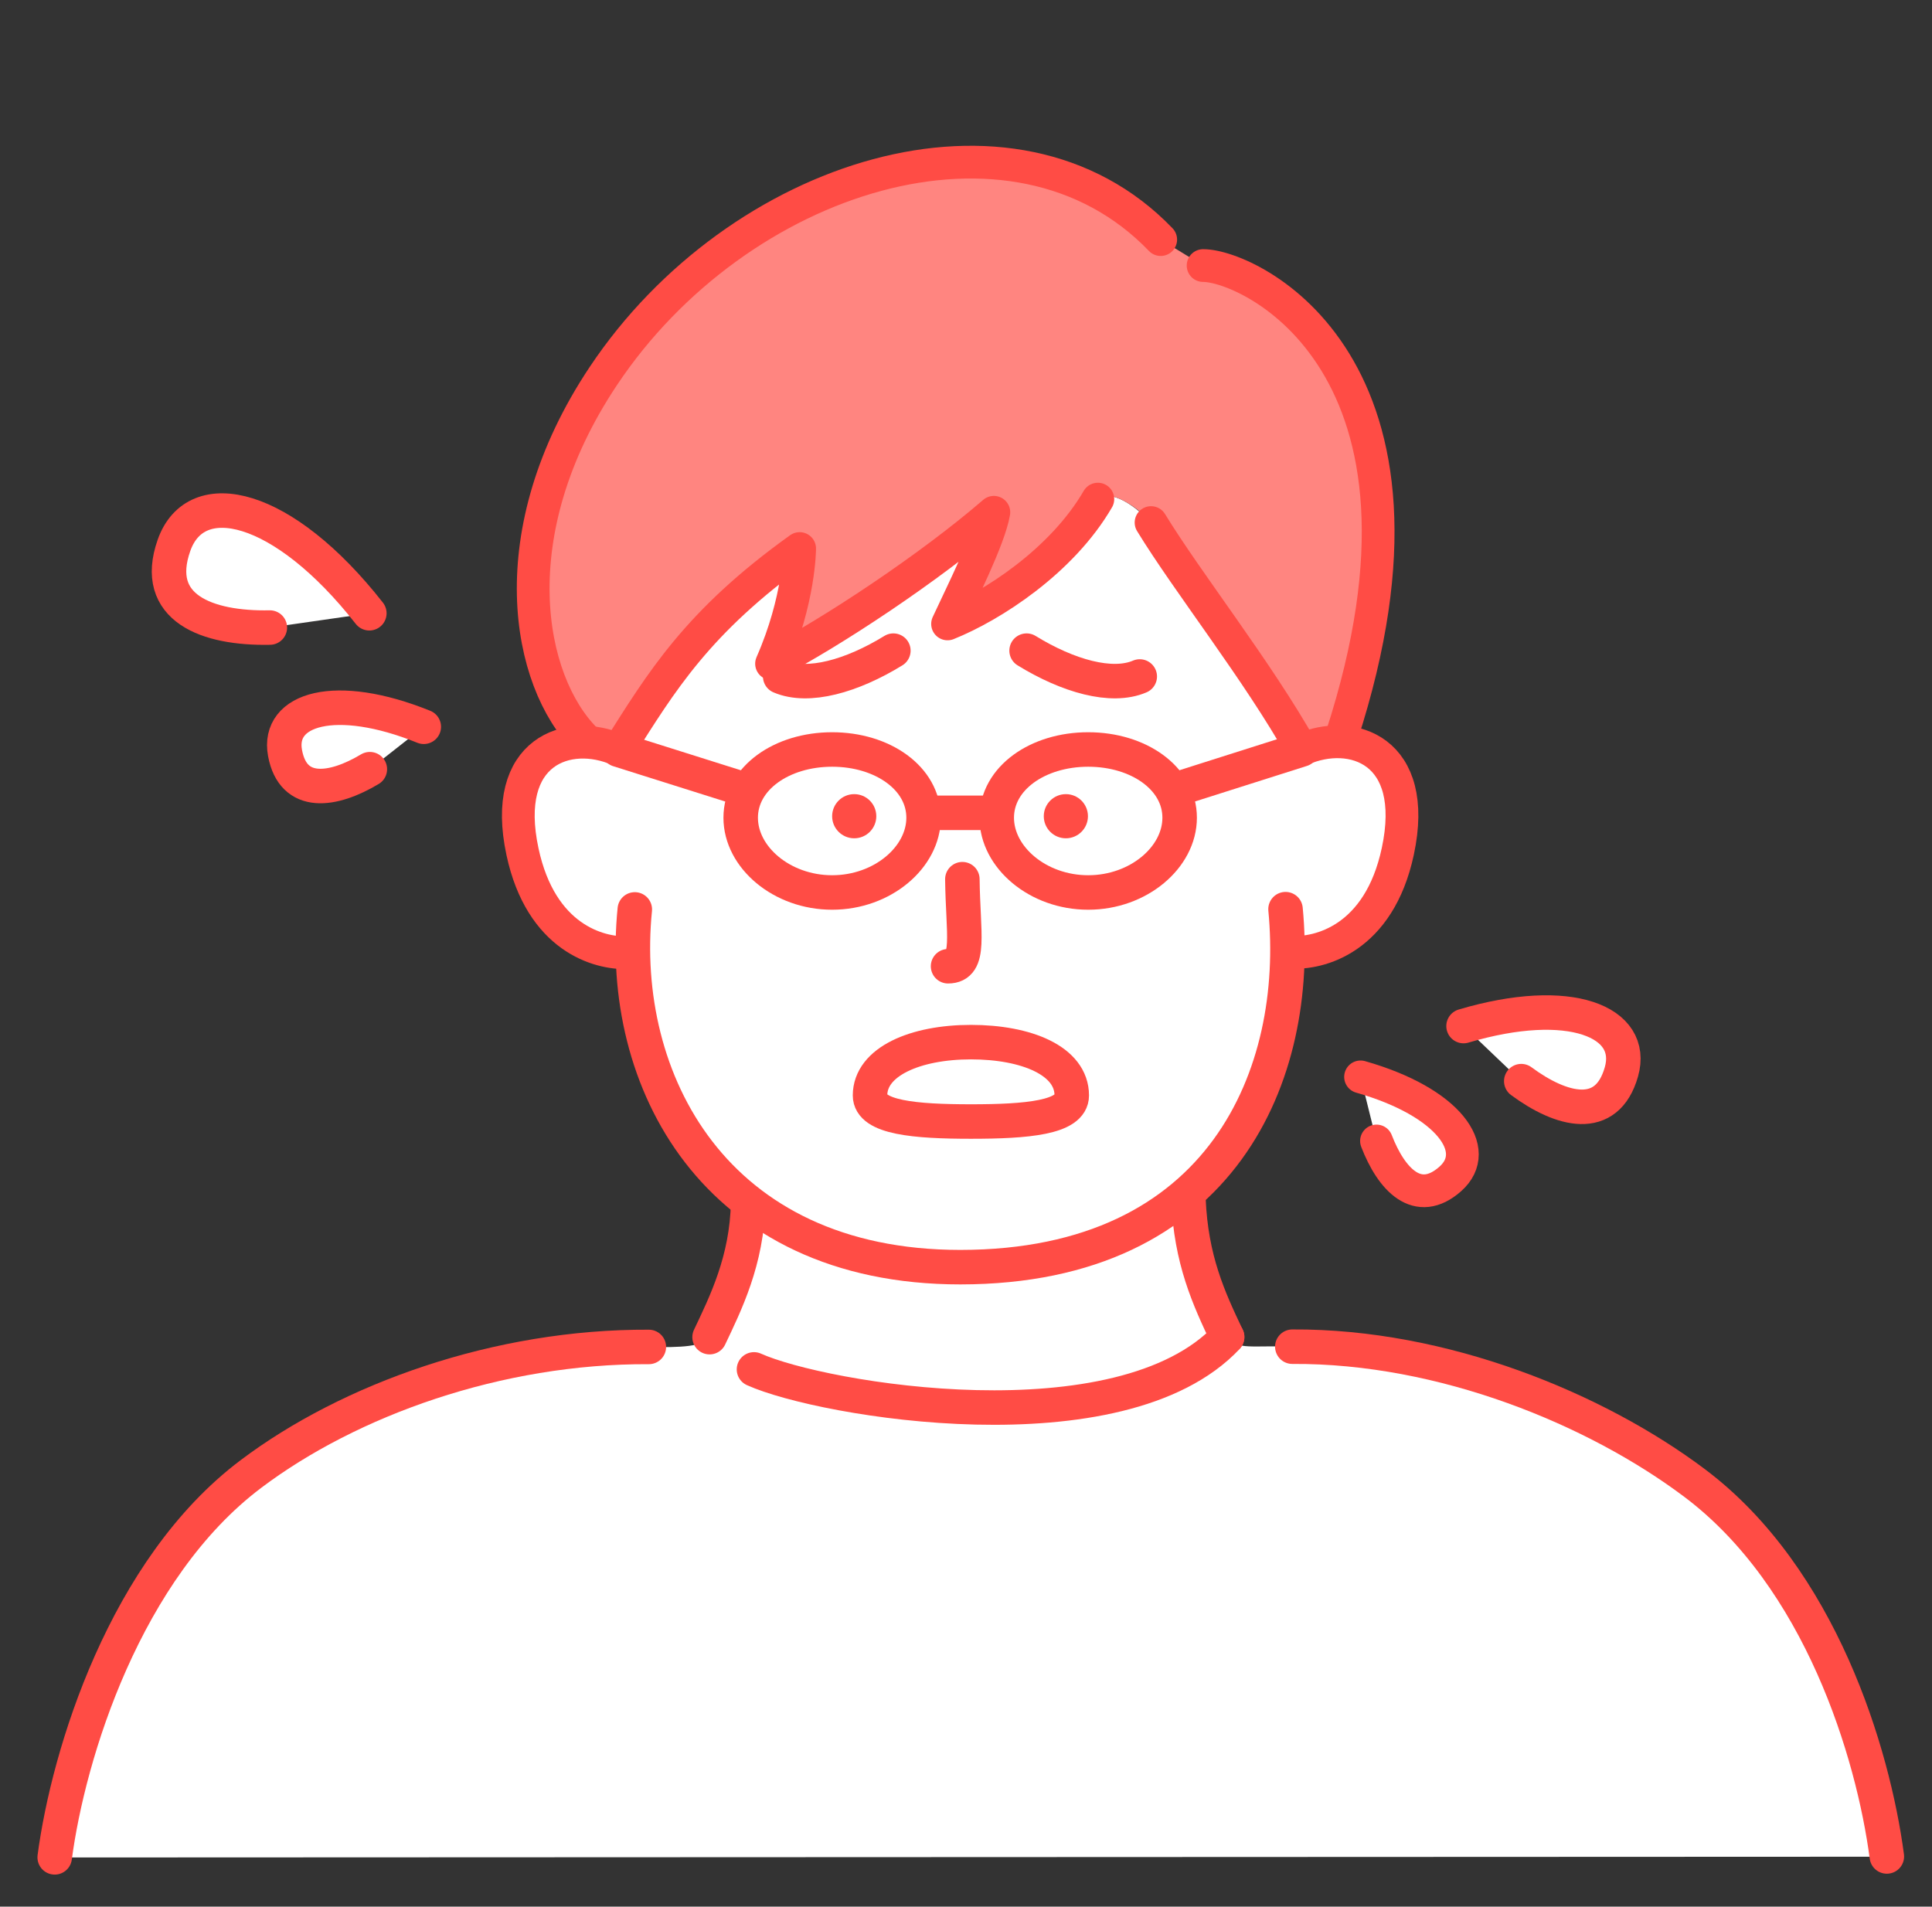
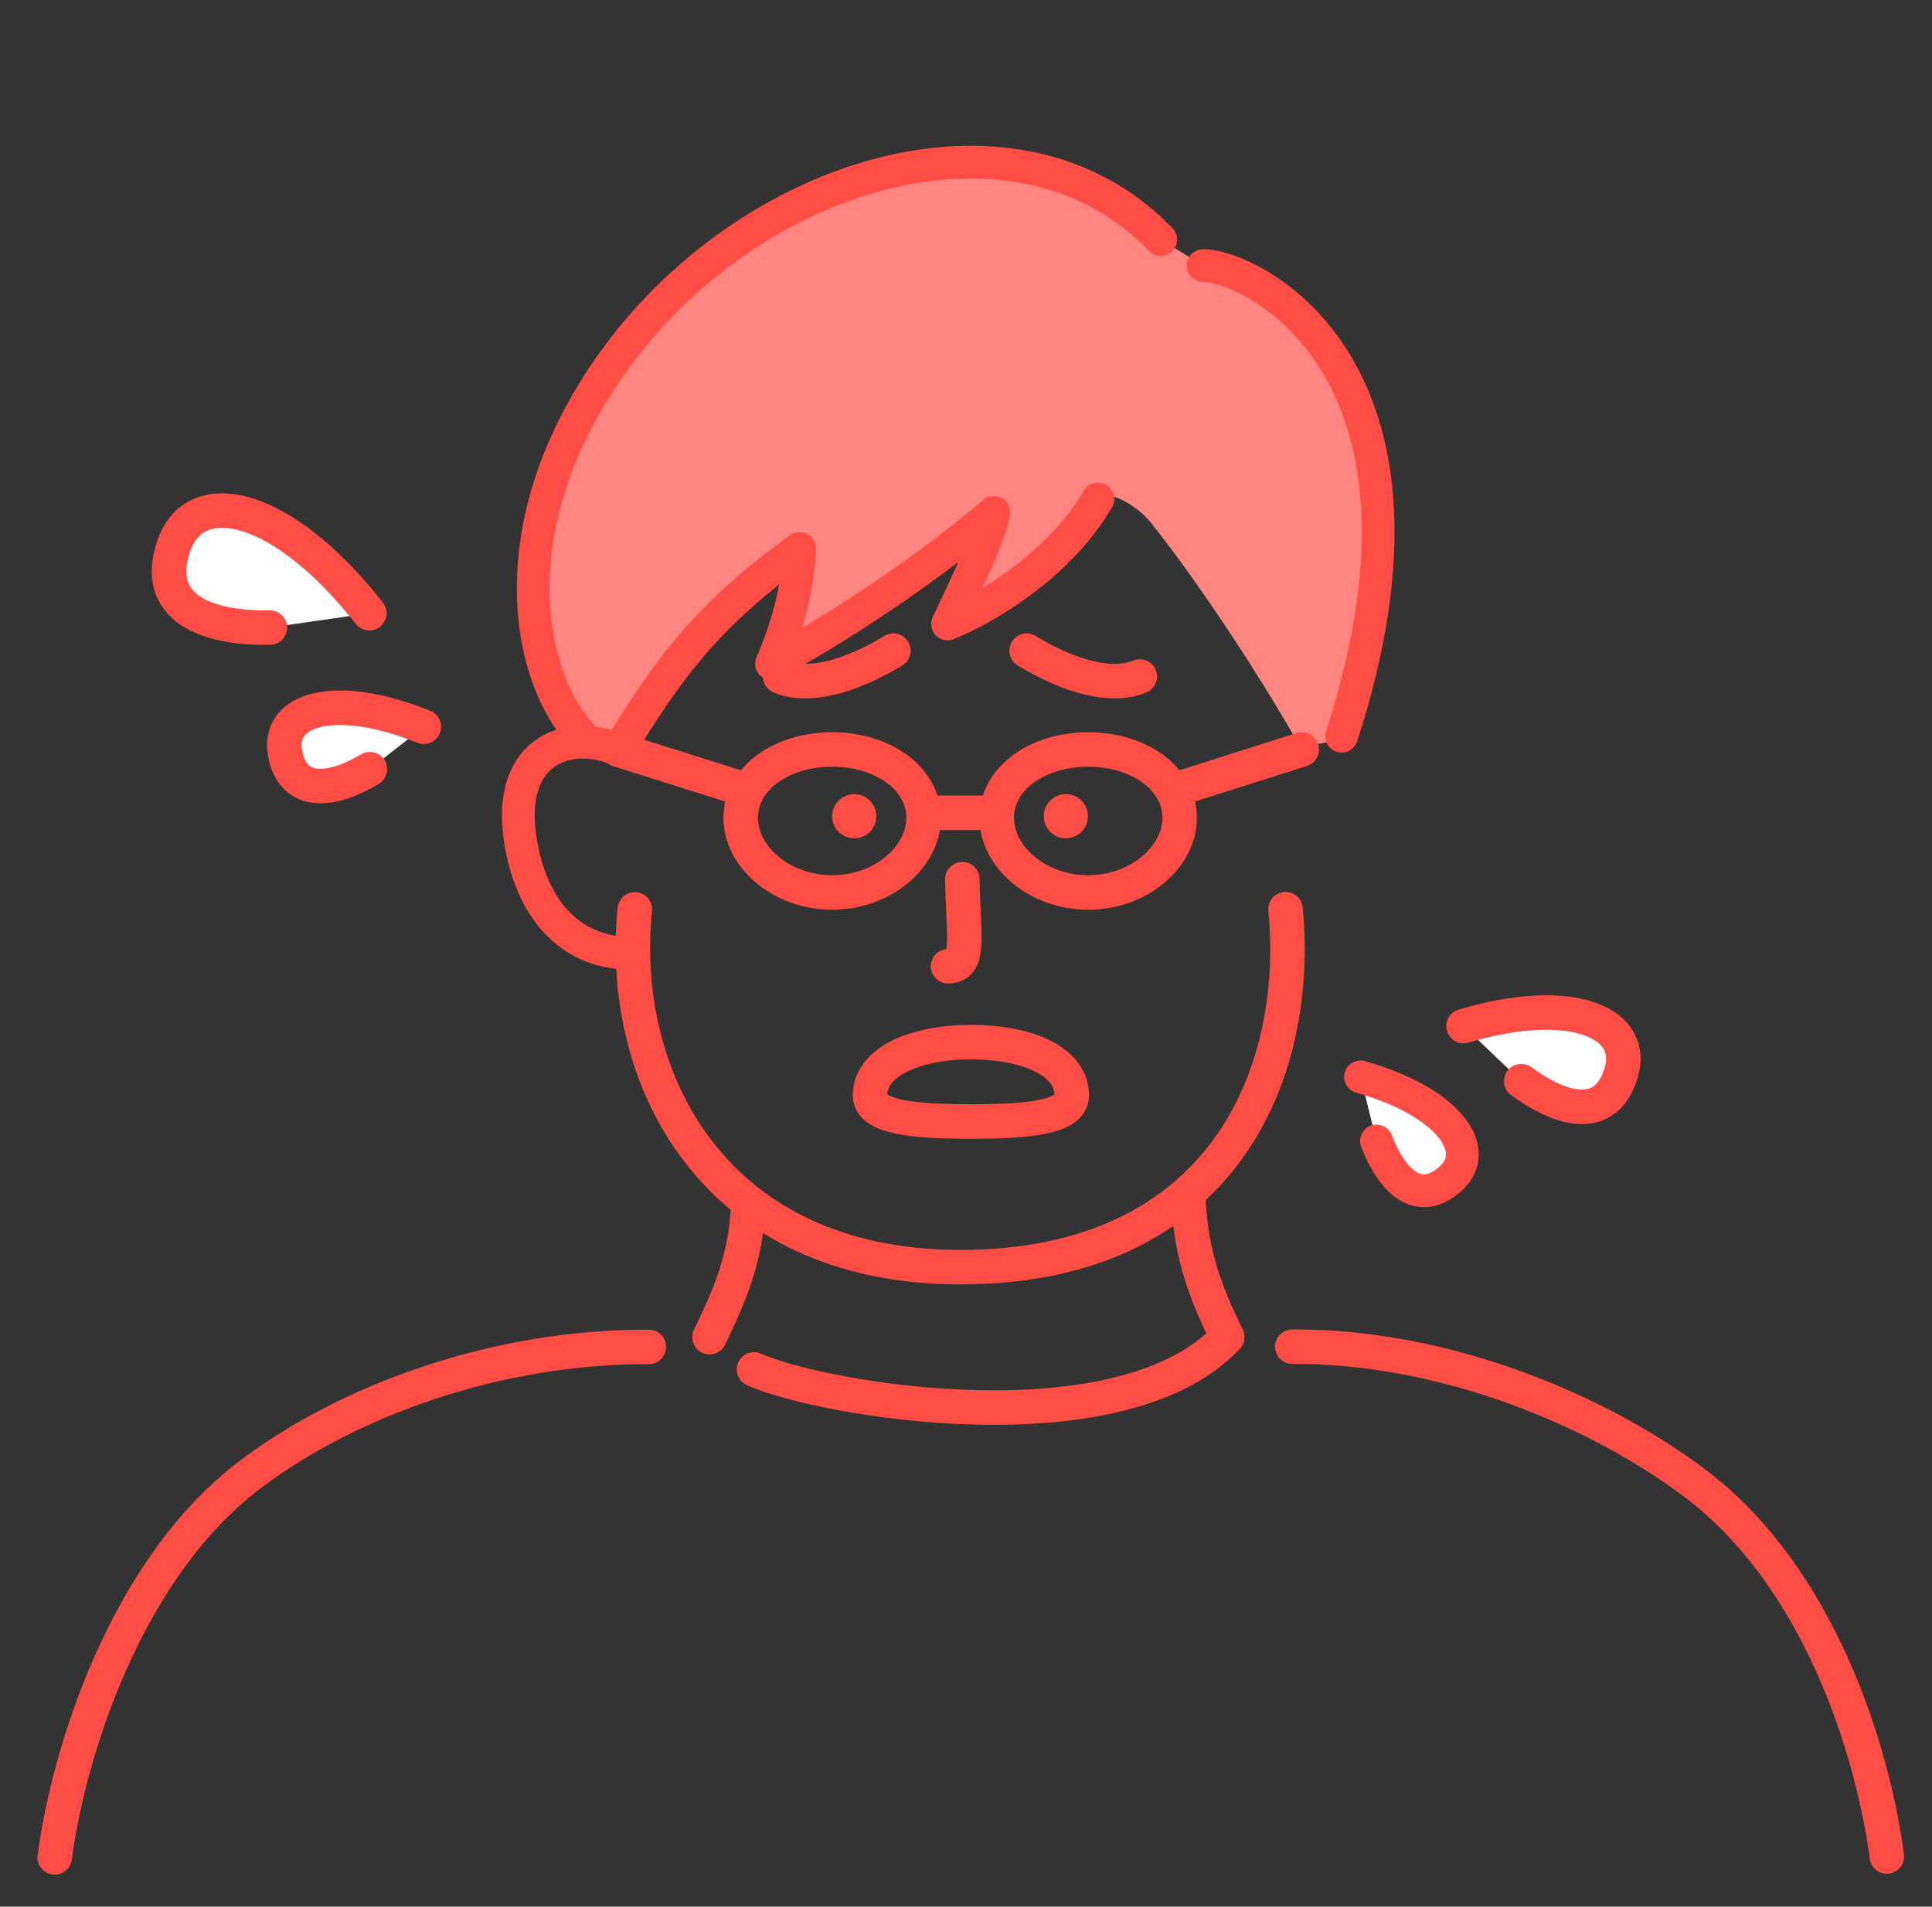
<svg xmlns="http://www.w3.org/2000/svg" id="_イヤー_2" viewBox="0 0 154 152">
  <rect x="0" y="0" width="154" height="152" fill="#333333" stroke="none" />
  <defs>
    <style>.cls-1,.cls-2,.cls-3{fill:none;}.cls-4{fill:#ff4c45;}.cls-5,.cls-6,.cls-7{fill:#fff;}.cls-8{fill:#ff8580;}.cls-6{stroke-width:2.61px;}.cls-6,.cls-2,.cls-7,.cls-3{stroke:#ff4c45;stroke-linecap:round;stroke-linejoin:round;}.cls-2{stroke-width:2.61px;}.cls-7{stroke-width:2.75px;}.cls-3{stroke-width:2.75px;}</style>
  </defs>
  <g id="_イヤー_2-2">
    <rect class="cls-1" width="154" height="152" />
  </g>
  <g id="_イヤー_1-2">
    <g>
      <g>
-         <path class="cls-5" d="M150.41,148.01c-1.86-9.42-5.29-22.24-15.32-29.77-7.86-5.91-20.05-10.94-32.07-10.87-3.22-.15-4.36,.31-5.2-.78-1.46-3.07-2.88-6.15-3.08-10.99l-.05-.5c5.43-4.75,7.75-11.74,7.93-18.56l.24-.62c2.28,.16,7.06-1.02,8.56-8.04,1.73-8.08-3.67-9.87-7.65-8.12-3.5-6.25-9.07-13.28-12.02-18.09-2.16-2.29-3.87-2.45-4.23-1.88-2.87,4.95-8.44,8.53-11.98,9.95,1.06-2.3,3.33-6.78,3.69-8.9-5.13,4.43-12.94,9.59-17.72,12.07,2.24-5.1,2.24-9.18,2.24-9.18-8.17,5.85-11.01,10.61-14.45,16.05-3.98-1.75-9.38,.04-7.64,8.13,1.47,6.85,6.06,8.13,8.4,8.04l.43,1c.32,6.98,3.09,13.88,8.71,18.49l.46,.17c-.01,4.72-1.79,8.28-3.07,11-.65,.76-2.23,.81-4.84,.78-12.03-.11-23.87,4.21-31.72,10.13-10.03,7.55-14.55,22.31-15.64,30.56,0,0,144.79-.06,146.04-.06Z" />
        <g>
          <path class="cls-8" d="M92.52,19.1c-11.71-12.19-33.74-5.16-44.43,10.88-8.36,12.54-6.06,24.33-1.41,28.98v.2c.87,.03,1.76,.24,2.6,.61,3.44-5.44,6.28-10.21,14.45-16.05,0,0,0,4.08-2.24,9.18,4.78-2.48,12.59-7.65,17.72-12.07-.35,2.12-2.63,6.6-3.69,8.9,3.54-1.42,8.7-5.26,11.98-9.95,.63-.9,3.11,.47,4.23,1.88,3.52,4.4,8.51,11.84,12.02,18.09,.88-.39,1.82-.6,2.75-.61l.43-.46c9.6-29.55-7.29-37.52-11.04-37.52" />
          <path class="cls-3" d="M102.47,72.48c1.25,13.05-4.94,28.53-25.92,28.54-19.67,0-27.31-15-25.95-28.52" />
          <path class="cls-2" d="M92.52,19.1c-11.71-12.19-33.74-5.16-44.43,10.88-8.36,12.54-6.06,24.33-1.41,28.98" />
          <path class="cls-3" d="M59.63,95.9c-.08,4.58-1.81,8.04-3.07,10.7" />
          <path class="cls-3" d="M94.73,95.59c.2,4.84,1.62,7.92,3.08,10.99" />
          <path class="cls-3" d="M60.1,109.17c5.43,2.45,29.22,6.48,37.72-2.58" />
          <path class="cls-3" d="M71.21,51.87c-3.3,2.03-6.78,3.02-9.02,2.06" />
          <path class="cls-3" d="M81.83,51.87c3.3,2.03,6.78,3.02,9.02,2.06" />
          <circle class="cls-4" cx="84.96" cy="65.07" r="1.76" />
          <circle class="cls-4" cx="68.09" cy="65.07" r="1.76" />
          <line class="cls-3" x1="74.35" y1="64.8" x2="78.71" y2="64.8" />
          <path class="cls-3" d="M76.71,70.09c.05,4.36,.72,6.94-1.14,6.94" />
          <path class="cls-2" d="M87.51,39.79c-2.87,4.95-8.44,8.53-11.98,9.95,1.06-2.3,3.33-6.78,3.69-8.9-5.13,4.43-12.94,9.59-17.72,12.07,2.24-5.1,2.24-9.18,2.24-9.18-8.17,5.85-11.01,10.61-14.45,16.05-3.98-1.75-9.38,.04-7.64,8.13,1.47,6.85,6.06,8.13,8.4,8.04" />
-           <path class="cls-2" d="M91.75,41.66c2.94,4.81,8.51,11.84,12.02,18.09,3.98-1.75,9.38,.03,7.65,8.12-1.5,7.02-6.29,8.2-8.56,8.04" />
          <path class="cls-2" d="M95.9,21.17c3.75,0,20.64,7.96,11.04,37.52" />
          <path class="cls-3" d="M51.72,107.38c-12.03-.06-23.87,4.21-31.72,10.13-10.03,7.55-14.55,22.31-15.64,30.56" />
          <path class="cls-3" d="M103.01,107.36c12.03-.07,24.22,4.97,32.07,10.87,10.03,7.54,14.23,21.52,15.32,29.77" />
          <line class="cls-3" x1="93.53" y1="63" x2="103.76" y2="59.75" />
          <line class="cls-3" x1="59.53" y1="63" x2="49.29" y2="59.77" />
          <path class="cls-3" d="M94.03,65.19c0,3.15-3.27,5.96-7.29,5.96s-7.29-2.81-7.29-5.96,3.27-5.44,7.29-5.44,7.29,2.29,7.29,5.44Z" />
          <path class="cls-3" d="M73.62,65.19c0,3.15-3.27,5.96-7.29,5.96s-7.29-2.81-7.29-5.96,3.27-5.44,7.29-5.44,7.29,2.29,7.29,5.44Z" />
        </g>
        <path class="cls-3" d="M85.43,87.33c0,1.78-3.6,2.08-8.04,2.08s-8.04-.31-8.04-2.08c0-2.69,3.6-4.25,8.04-4.25s8.04,1.49,8.04,4.25Z" />
      </g>
      <g>
        <path class="cls-7" d="M33.78,57.94c-7.05-2.85-11.71-1.43-11.06,2.09s3.84,3.04,6.76,1.29" />
        <path class="cls-7" d="M29.44,48.89c-6.87-8.76-13.82-10.36-15.57-5.42-1.77,5.02,2.65,6.66,7.64,6.56" />
        <path class="cls-6" d="M108.45,85.85c7.04,2,9.73,5.84,7.16,8.13-2.61,2.32-4.71,.04-5.89-3.02" />
        <path class="cls-7" d="M116.66,81.8c8.49-2.52,13.73-.35,12.58,3.66-1.16,4.07-4.79,3.09-7.98,.73" />
      </g>
    </g>
  </g>
</svg>